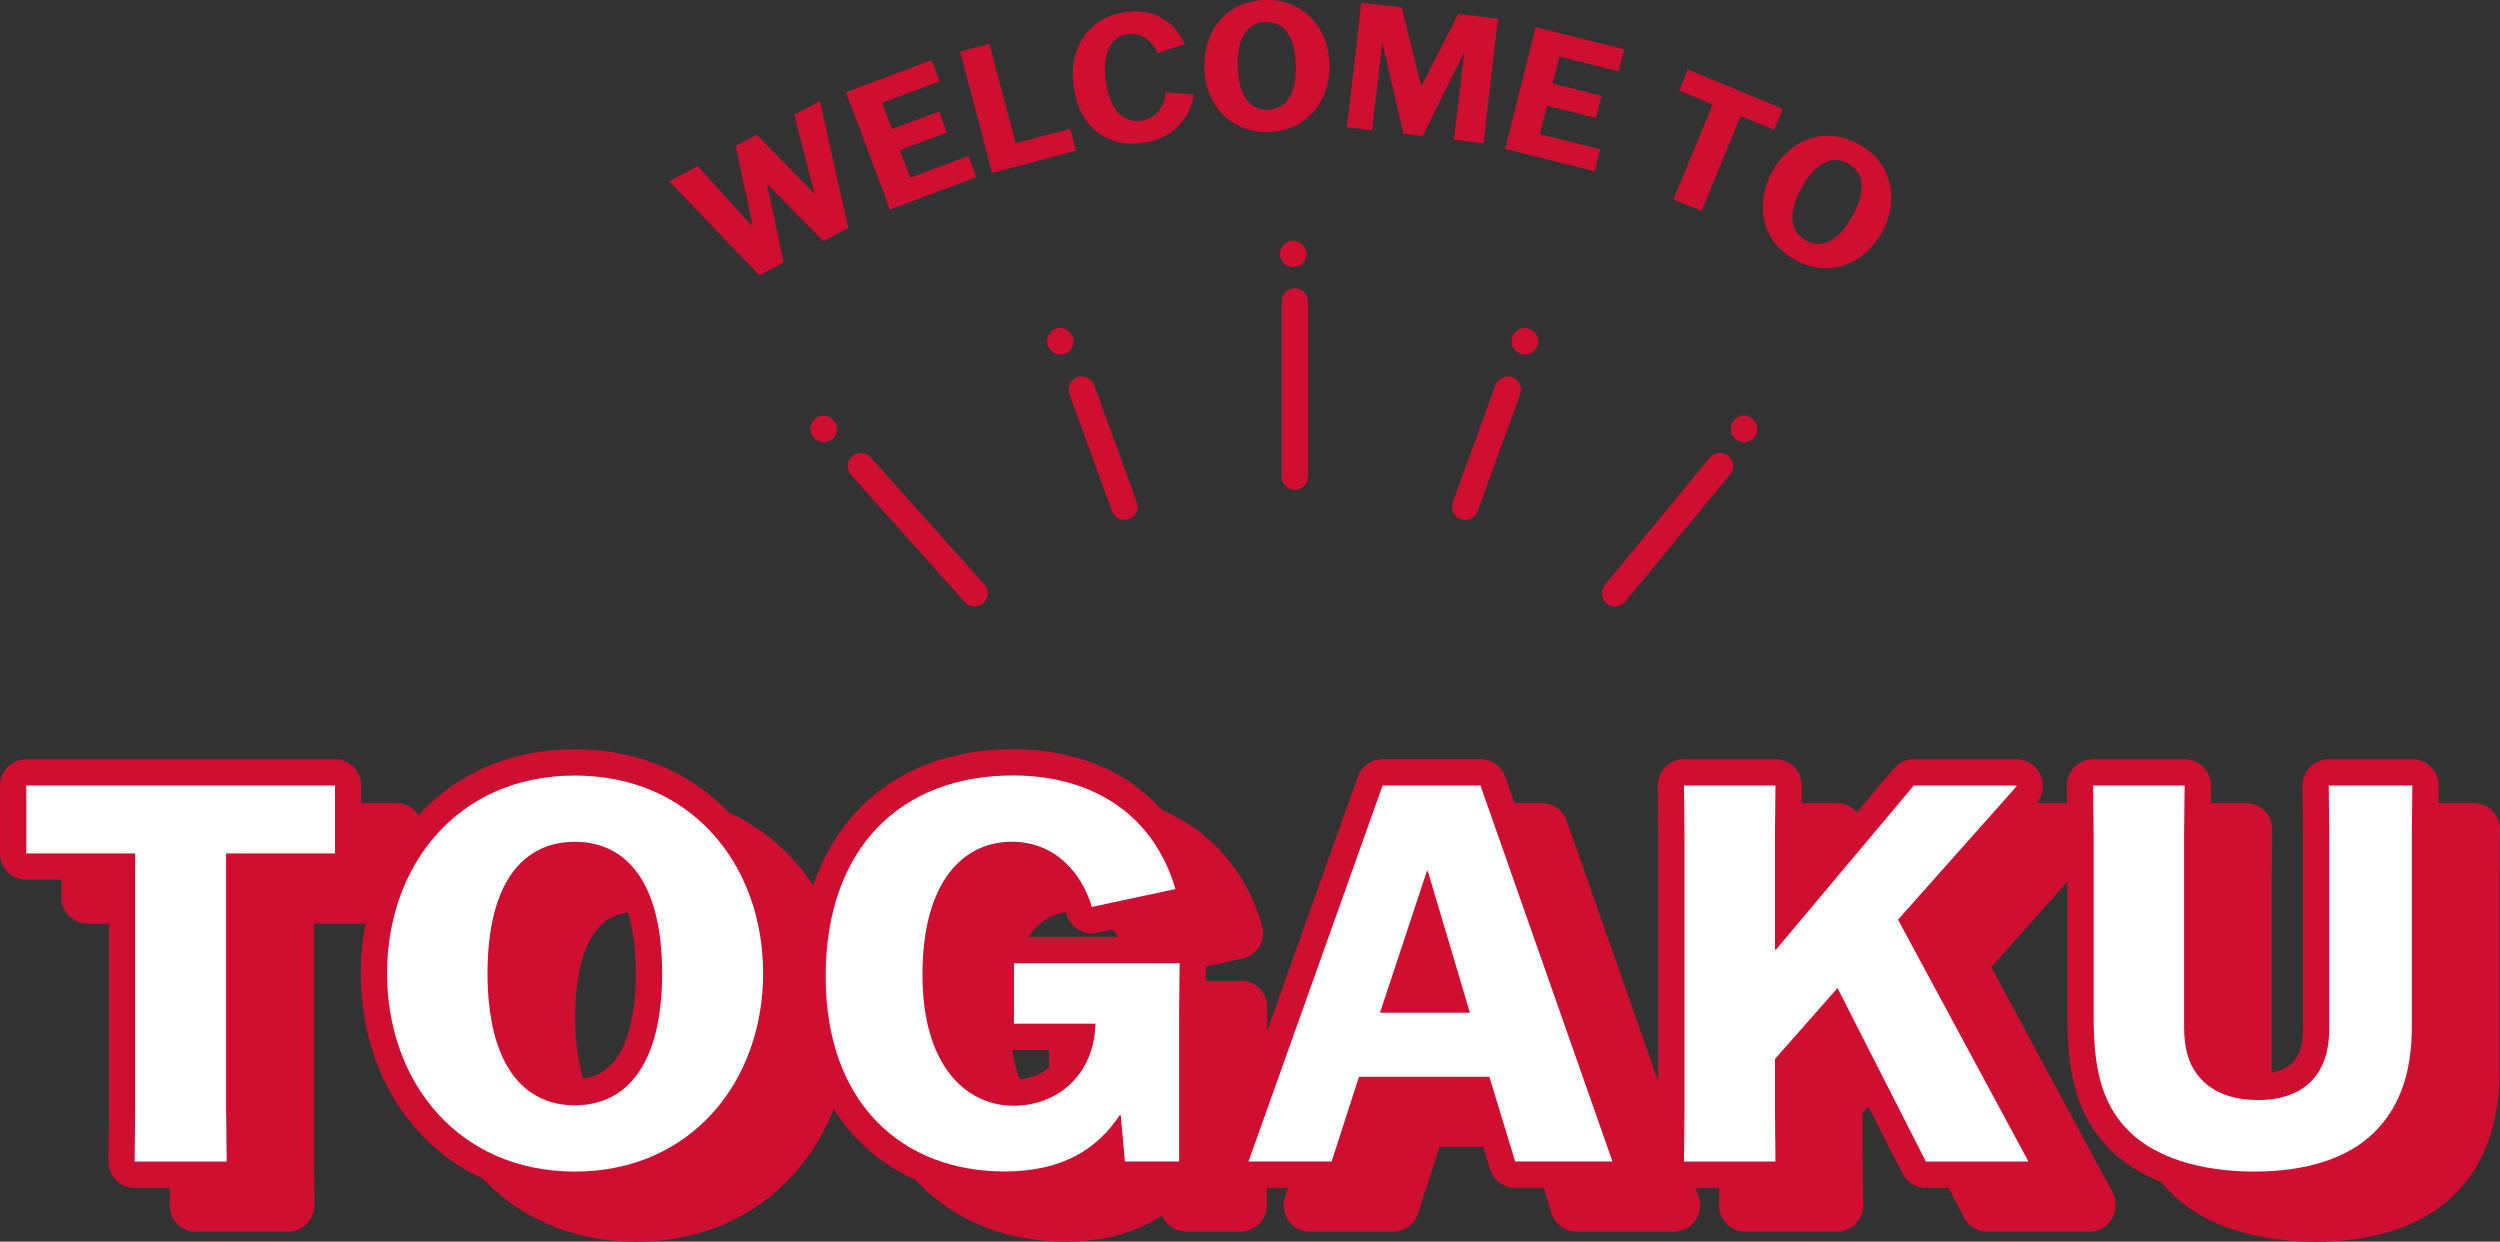
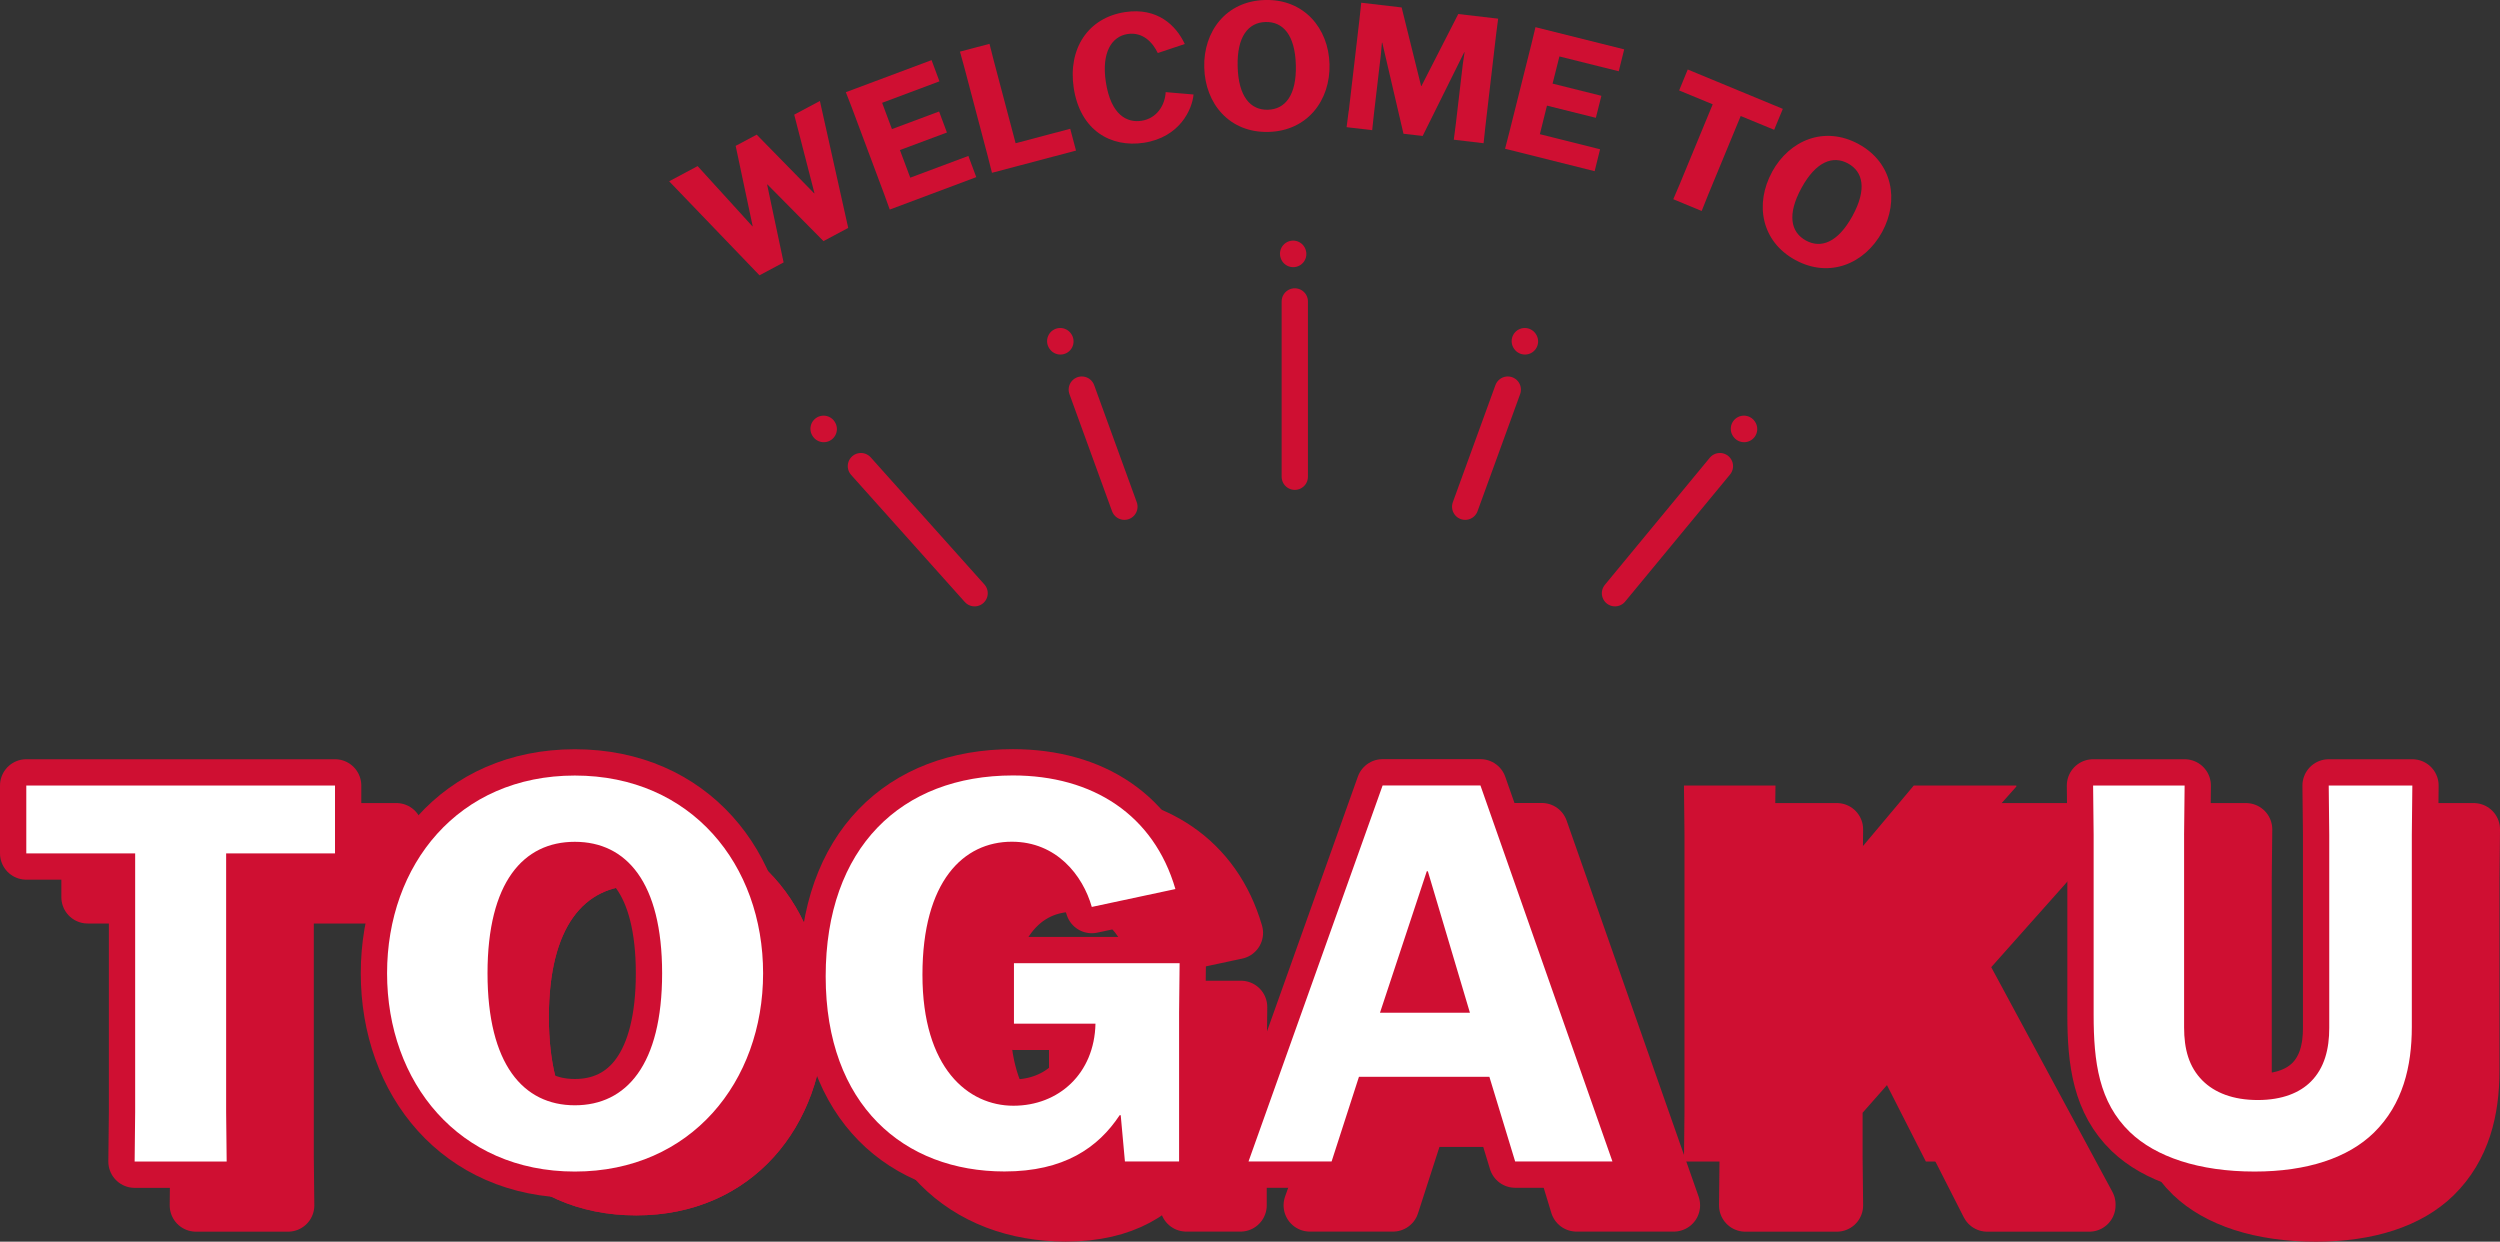
<svg xmlns="http://www.w3.org/2000/svg" id="b" viewBox="0 0 285.22 141.66">
  <rect x="0" y="0" width="285.22" height="141.66" fill="#333333" stroke="none" />
  <defs>
    <style>.d{fill:#cf0f32;}.e{stroke-width:6px;}.e,.f{fill:none;stroke:#cf0f32;stroke-linecap:round;stroke-linejoin:round;}.f{stroke-width:3px;}.g{fill:#fff;}</style>
  </defs>
  <g id="c">
    <path class="d" d="M32.8,102.36v29.52l.06,5.64h-10.5l.06-5.64v-29.52h-12.42v-7.74h35.22v7.74h-12.42Z" />
    <path class="d" d="M51.16,116.04c0-12.36,8.1-22.56,21.42-22.56s21.48,10.2,21.48,22.56-8.22,22.62-21.48,22.62-21.42-10.2-21.42-22.62ZM82.54,116.04c0-10.38-4.08-15-9.96-15s-9.96,4.62-9.96,15,4.08,15.06,9.96,15.06,9.96-4.62,9.96-15.06Z" />
    <path class="d" d="M141.52,137.51h-6.18l-.48-5.28h-.12c-2.46,3.72-6.36,6.42-13.14,6.42-11.46,0-20.4-7.56-20.4-22.26s8.64-22.92,21.36-22.92c9.12,0,16.08,4.5,18.54,12.96l-9.54,2.04c-1.02-3.6-4.02-7.44-9.12-7.44-5.52,0-10.2,4.5-10.2,15.18s5.22,14.94,10.38,14.94,9.24-3.66,9.36-9.36h-9.3v-6.9h18.9l-.06,5.64v16.98h0Z" />
    <path class="d" d="M158.92,137.51h-9.48l15.3-42.9h11.16l15.06,42.9h-11.1l-2.94-9.66h-14.88l-3.12,9.66ZM164.44,120.54h10.26l-4.8-16.14h-.12l-5.34,16.14Z" />
    <path class="d" d="M199.18,131.88v-31.62l-.06-5.64h10.44l-.06,5.64v13.08h.12l15.72-18.72h11.7v.12l-13.5,15.18,14.82,27.48v.12h-11.64l-10.08-19.8-7.14,8.1v6.06l.06,5.64h-10.44l.06-5.64h0Z" />
    <path class="d" d="M256.18,100.26v21.96c0,2.46.54,4.5,2.1,6.06,1.38,1.38,3.48,2.22,6.3,2.22s4.8-.84,6.06-2.1c1.56-1.56,2.1-3.72,2.1-6.12v-22.02l-.06-5.64h9.54l-.06,5.64v21.9c0,4.5-1.02,8.82-4.32,12.06-2.94,2.88-7.62,4.44-13.62,4.44-6.36,0-11.28-1.68-14.22-4.5-3.54-3.42-4.14-7.98-4.14-13.38v-20.52l-.06-5.64h10.44l-.06,5.64h0Z" />
    <path class="e" d="M32.8,102.36v29.52l.06,5.64h-10.5l.06-5.64v-29.52h-12.42v-7.74h35.22v7.74h-12.42Z" />
-     <path class="e" d="M51.16,116.04c0-12.36,8.1-22.56,21.42-22.56s21.48,10.2,21.48,22.56-8.22,22.62-21.48,22.62-21.42-10.2-21.42-22.62ZM82.54,116.04c0-10.38-4.08-15-9.96-15s-9.96,4.62-9.96,15,4.08,15.06,9.96,15.06,9.96-4.62,9.96-15.06Z" />
    <path class="e" d="M141.52,137.51h-6.18l-.48-5.28h-.12c-2.46,3.72-6.36,6.42-13.14,6.42-11.46,0-20.4-7.56-20.4-22.26s8.64-22.92,21.36-22.92c9.12,0,16.08,4.5,18.54,12.96l-9.54,2.04c-1.02-3.6-4.02-7.44-9.12-7.44-5.52,0-10.2,4.5-10.2,15.18s5.22,14.94,10.38,14.94,9.24-3.66,9.36-9.36h-9.3v-6.9h18.9l-.06,5.64v16.98h0Z" />
    <path class="e" d="M158.92,137.51h-9.48l15.3-42.9h11.16l15.06,42.9h-11.1l-2.94-9.66h-14.88l-3.12,9.66ZM164.44,120.54h10.26l-4.8-16.14h-.12l-5.34,16.14Z" />
    <path class="e" d="M199.18,131.88v-31.62l-.06-5.64h10.44l-.06,5.64v13.08h.12l15.72-18.72h11.7v.12l-13.5,15.18,14.82,27.48v.12h-11.64l-10.08-19.8-7.14,8.1v6.06l.06,5.64h-10.44l.06-5.64h0Z" />
    <path class="e" d="M256.18,100.26v21.96c0,2.46.54,4.5,2.1,6.06,1.38,1.38,3.48,2.22,6.3,2.22s4.8-.84,6.06-2.1c1.56-1.56,2.1-3.72,2.1-6.12v-22.02l-.06-5.64h9.54l-.06,5.64v21.9c0,4.5-1.02,8.82-4.32,12.06-2.94,2.88-7.62,4.44-13.62,4.44-6.36,0-11.28-1.68-14.22-4.5-3.54-3.42-4.14-7.98-4.14-13.38v-20.52l-.06-5.64h10.44l-.06,5.64h0Z" />
    <path class="d" d="M32.8,102.36v29.52l.06,5.64h-10.5l.06-5.64v-29.52h-12.42v-7.74h35.22v7.74h-12.42Z" />
    <path class="d" d="M51.16,116.04c0-12.36,8.1-22.56,21.42-22.56s21.48,10.2,21.48,22.56-8.22,22.62-21.48,22.62-21.42-10.2-21.42-22.62ZM82.54,116.04c0-10.38-4.08-15-9.96-15s-9.96,4.62-9.96,15,4.08,15.06,9.96,15.06,9.96-4.62,9.96-15.06Z" />
    <path class="d" d="M141.52,137.51h-6.18l-.48-5.28h-.12c-2.46,3.72-6.36,6.42-13.14,6.42-11.46,0-20.4-7.56-20.4-22.26s8.64-22.92,21.36-22.92c9.12,0,16.08,4.5,18.54,12.96l-9.54,2.04c-1.02-3.6-4.02-7.44-9.12-7.44-5.52,0-10.2,4.5-10.2,15.18s5.22,14.94,10.38,14.94,9.24-3.66,9.36-9.36h-9.3v-6.9h18.9l-.06,5.64v16.98h0Z" />
    <path class="d" d="M158.92,137.51h-9.48l15.3-42.9h11.16l15.06,42.9h-11.1l-2.94-9.66h-14.88l-3.12,9.66ZM164.44,120.54h10.26l-4.8-16.14h-.12l-5.34,16.14Z" />
    <path class="d" d="M199.18,131.88v-31.62l-.06-5.64h10.44l-.06,5.64v13.08h.12l15.72-18.72h11.7v.12l-13.5,15.18,14.82,27.48v.12h-11.64l-10.08-19.8-7.14,8.1v6.06l.06,5.64h-10.44l.06-5.64h0Z" />
    <path class="d" d="M256.18,100.26v21.96c0,2.46.54,4.5,2.1,6.06,1.38,1.38,3.48,2.22,6.3,2.22s4.8-.84,6.06-2.1c1.56-1.56,2.1-3.72,2.1-6.12v-22.02l-.06-5.64h9.54l-.06,5.64v21.9c0,4.5-1.02,8.82-4.32,12.06-2.94,2.88-7.62,4.44-13.62,4.44-6.36,0-11.28-1.68-14.22-4.5-3.54-3.42-4.14-7.98-4.14-13.38v-20.52l-.06-5.64h10.44l-.06,5.64h0Z" />
    <path class="d" d="M25.8,97.36v29.52l.06,5.64h-10.5l.06-5.64v-29.52H3v-7.74h35.22v7.74h-12.42Z" />
    <path class="d" d="M44.16,111.04c0-12.36,8.1-22.56,21.42-22.56s21.48,10.2,21.48,22.56-8.22,22.62-21.48,22.62-21.42-10.2-21.42-22.62ZM75.54,111.04c0-10.38-4.08-15-9.96-15s-9.96,4.62-9.96,15,4.08,15.06,9.96,15.06,9.96-4.62,9.96-15.06Z" />
-     <path class="d" d="M134.52,132.51h-6.18l-.48-5.28h-.12c-2.46,3.72-6.36,6.42-13.14,6.42-11.46,0-20.4-7.56-20.4-22.26s8.64-22.92,21.36-22.92c9.12,0,16.08,4.5,18.54,12.96l-9.54,2.04c-1.02-3.6-4.02-7.44-9.12-7.44-5.52,0-10.2,4.5-10.2,15.18s5.22,14.94,10.38,14.94,9.24-3.66,9.36-9.36h-9.3v-6.9h18.9l-.06,5.64v16.98h0Z" />
    <path class="d" d="M151.92,132.51h-9.48l15.3-42.9h11.16l15.06,42.9h-11.1l-2.94-9.66h-14.88l-3.12,9.66ZM157.44,115.54h10.26l-4.8-16.14h-.12l-5.34,16.14Z" />
    <path class="d" d="M192.18,126.88v-31.62l-.06-5.64h10.44l-.06,5.64v13.08h.12l15.72-18.72h11.7v.12l-13.5,15.18,14.82,27.48v.12h-11.64l-10.08-19.8-7.14,8.1v6.06l.06,5.64h-10.44l.06-5.64h0Z" />
    <path class="d" d="M249.18,95.26v21.96c0,2.46.54,4.5,2.1,6.06,1.38,1.38,3.48,2.22,6.3,2.22s4.8-.84,6.06-2.1c1.56-1.56,2.1-3.72,2.1-6.12v-22.02l-.06-5.64h9.54l-.06,5.64v21.9c0,4.5-1.02,8.82-4.32,12.06-2.94,2.88-7.62,4.44-13.62,4.44-6.36,0-11.28-1.68-14.22-4.5-3.54-3.42-4.14-7.98-4.14-13.38v-20.52l-.06-5.64h10.44l-.06,5.64h0Z" />
    <path class="e" d="M25.8,97.36v29.52l.06,5.64h-10.5l.06-5.64v-29.52H3v-7.74h35.22v7.74h-12.42Z" />
    <path class="e" d="M44.16,111.04c0-12.36,8.1-22.56,21.42-22.56s21.48,10.2,21.48,22.56-8.22,22.62-21.48,22.62-21.42-10.2-21.42-22.62ZM75.54,111.04c0-10.38-4.08-15-9.96-15s-9.96,4.62-9.96,15,4.08,15.06,9.96,15.06,9.96-4.62,9.96-15.06Z" />
    <path class="e" d="M134.52,132.51h-6.18l-.48-5.28h-.12c-2.46,3.72-6.36,6.42-13.14,6.42-11.46,0-20.4-7.56-20.4-22.26s8.64-22.92,21.36-22.92c9.12,0,16.08,4.5,18.54,12.96l-9.54,2.04c-1.02-3.6-4.02-7.44-9.12-7.44-5.52,0-10.2,4.5-10.2,15.18s5.22,14.94,10.38,14.94,9.24-3.66,9.36-9.36h-9.3v-6.9h18.9l-.06,5.64v16.98h0Z" />
    <path class="e" d="M151.92,132.51h-9.48l15.3-42.9h11.16l15.06,42.9h-11.1l-2.94-9.66h-14.88l-3.12,9.66ZM157.44,115.54h10.26l-4.8-16.14h-.12l-5.34,16.14Z" />
-     <path class="e" d="M192.18,126.88v-31.62l-.06-5.64h10.44l-.06,5.64v13.08h.12l15.72-18.72h11.7v.12l-13.5,15.18,14.82,27.48v.12h-11.64l-10.08-19.8-7.14,8.1v6.06l.06,5.64h-10.44l.06-5.64h0Z" />
    <path class="e" d="M249.18,95.26v21.96c0,2.46.54,4.5,2.1,6.06,1.38,1.38,3.48,2.22,6.3,2.22s4.8-.84,6.06-2.1c1.56-1.56,2.1-3.72,2.1-6.12v-22.02l-.06-5.64h9.54l-.06,5.64v21.9c0,4.5-1.02,8.82-4.32,12.06-2.94,2.88-7.62,4.44-13.62,4.44-6.36,0-11.28-1.68-14.22-4.5-3.54-3.42-4.14-7.98-4.14-13.38v-20.52l-.06-5.64h10.44l-.06,5.64h0Z" />
    <path class="g" d="M25.8,97.36v29.52l.06,5.64h-10.5l.06-5.64v-29.52H3v-7.74h35.22v7.74h-12.42Z" />
    <path class="g" d="M44.16,111.04c0-12.36,8.1-22.56,21.42-22.56s21.48,10.2,21.48,22.56-8.22,22.62-21.48,22.62-21.42-10.2-21.42-22.62ZM75.54,111.04c0-10.38-4.08-15-9.96-15s-9.96,4.62-9.96,15,4.08,15.06,9.96,15.06,9.96-4.62,9.96-15.06Z" />
    <path class="g" d="M134.52,132.51h-6.18l-.48-5.28h-.12c-2.46,3.72-6.36,6.42-13.14,6.42-11.46,0-20.4-7.56-20.4-22.26s8.64-22.92,21.36-22.92c9.12,0,16.08,4.5,18.54,12.96l-9.54,2.04c-1.02-3.6-4.02-7.44-9.12-7.44-5.52,0-10.2,4.5-10.2,15.18s5.22,14.94,10.38,14.94,9.24-3.66,9.36-9.36h-9.3v-6.9h18.9l-.06,5.64v16.98h0Z" />
    <path class="g" d="M151.92,132.51h-9.48l15.3-42.9h11.16l15.06,42.9h-11.1l-2.94-9.66h-14.88l-3.12,9.66ZM157.44,115.54h10.26l-4.8-16.14h-.12l-5.34,16.14Z" />
-     <path class="g" d="M192.18,126.88v-31.62l-.06-5.64h10.44l-.06,5.64v13.08h.12l15.72-18.72h11.7v.12l-13.5,15.18,14.82,27.48v.12h-11.64l-10.08-19.8-7.14,8.1v6.06l.06,5.64h-10.44l.06-5.64h0Z" />
    <path class="g" d="M249.18,95.26v21.96c0,2.46.54,4.5,2.1,6.06,1.38,1.38,3.48,2.22,6.3,2.22s4.8-.84,6.06-2.1c1.56-1.56,2.1-3.72,2.1-6.12v-22.02l-.06-5.64h9.54l-.06,5.64v21.9c0,4.5-1.02,8.82-4.32,12.06-2.94,2.88-7.62,4.44-13.62,4.44-6.36,0-11.28-1.68-14.22-4.5-3.54-3.42-4.14-7.98-4.14-13.38v-20.52l-.06-5.64h10.44l-.06,5.64h0Z" />
    <line class="f" x1="147.72" y1="34.39" x2="147.72" y2="54.39" />
    <line class="f" x1="123.42" y1="44.45" x2="128.28" y2="57.81" />
    <line class="f" x1="98.22" y1="53.18" x2="111.19" y2="67.68" />
    <line class="f" x1="196.22" y1="53.18" x2="184.25" y2="67.68" />
    <line class="f" x1="172.02" y1="44.45" x2="167.16" y2="57.81" />
    <line class="f" x1="120.96" y1="38.92" x2="120.98" y2="38.95" />
    <line class="f" x1="93.96" y1="48.92" x2="93.98" y2="48.95" />
    <line class="f" x1="198.96" y1="48.92" x2="198.98" y2="48.95" />
    <line class="f" x1="173.96" y1="38.92" x2="173.98" y2="38.95" />
    <line class="f" x1="147.53" y1="28.95" x2="147.54" y2="28.98" />
    <path class="d" d="M76.36,20.67l3.23-1.72,6.25,6.87.03-.02-1.94-9.16,2.4-1.28,6.56,6.7.03-.02-2.31-8.96,2.93-1.56,3.23,14.48-2.82,1.51-6.4-6.47-.03.02,1.88,8.88-2.75,1.47-10.29-10.71v-.03Z" />
    <path class="d" d="M108.05,15.11l-5.38,2.01,1.18,3.15,6.63-2.48.9,2.42-9.87,3.7-.64-1.77-3.69-9.87-.68-1.75,9.78-3.66.9,2.42-6.54,2.45,1.12,3,5.38-2.01.9,2.42v-.03Z" />
    <path class="d" d="M113.17,19.71l-.46-1.82-2.69-10.19-.5-1.81,3.37-.89.46,1.82,2.52,9.52,6.23-1.65.66,2.49-9.57,2.53h-.02Z" />
    <path class="d" d="M136.17,10.77c-.15,1.7-1.56,4.89-5.68,5.52-3.76.57-7.25-1.41-7.99-6.25-.68-4.51,1.65-8.02,5.85-8.66,3.7-.56,5.83,1.52,6.82,3.64l-3.08,1.03c-.57-1.19-1.69-2.43-3.44-2.17-1.84.28-2.99,2.13-2.49,5.46.59,3.88,2.49,4.68,4.07,4.44,1.76-.27,2.68-1.78,2.76-3.27l3.18.27h0Z" />
    <path class="d" d="M137.39,7.7c-.11-4.12,2.5-7.59,6.94-7.7,4.42-.12,7.25,3.21,7.35,7.33.11,4.14-2.54,7.61-6.96,7.72-4.44.12-7.23-3.21-7.33-7.35ZM147.84,7.42c-.09-3.46-1.49-4.96-3.45-4.91-1.96.05-3.28,1.63-3.19,5.08.09,3.48,1.49,4.98,3.45,4.93,1.96-.05,3.28-1.63,3.19-5.1Z" />
    <path class="d" d="M153.88,12.65l1.22-10.47.2-1.87,4.61.54,2.22,8.96h.04l4.2-8.21,4.55.53-.24,1.87-1.22,10.47-.2,1.87-3.4-.4.24-1.87.79-6.76.2-1.35h-.04l-4.74,9.55-2.19-.25-2.42-10.39h-.04l-.12,1.35-.79,6.76-.2,1.87-2.92-.34.24-1.87h0Z" />
-     <path class="d" d="M182.06,13.44l-5.57-1.39-.81,3.26,6.87,1.72-.62,2.5-10.22-2.56.47-1.82,2.56-10.22.44-1.83,10.12,2.53-.62,2.5-6.77-1.69-.78,3.1,5.57,1.39-.63,2.5h0Z" />
+     <path class="d" d="M182.06,13.44l-5.57-1.39-.81,3.26,6.87,1.72-.62,2.5-10.22-2.56.47-1.82,2.56-10.22.44-1.83,10.12,2.53-.62,2.5-6.77-1.69-.78,3.1,5.57,1.39-.63,2.5h0" />
    <path class="d" d="M198.6,13.22l-3.76,9.1-.7,1.75-3.24-1.34.74-1.73,3.76-9.1-3.83-1.58.98-2.39,10.85,4.49-.99,2.39-3.83-1.58h.02Z" />
    <path class="d" d="M202.17,19.61c1.98-3.62,5.98-5.3,9.88-3.17,3.88,2.12,4.65,6.42,2.67,10.04-1.99,3.63-6.02,5.3-9.9,3.18-3.9-2.13-4.63-6.41-2.65-10.04h0ZM211.35,24.63c1.66-3.04,1.21-5.04-.51-5.98s-3.65-.24-5.31,2.79c-1.67,3.05-1.22,5.06.5,6s3.65.24,5.32-2.81h0Z" />
  </g>
</svg>